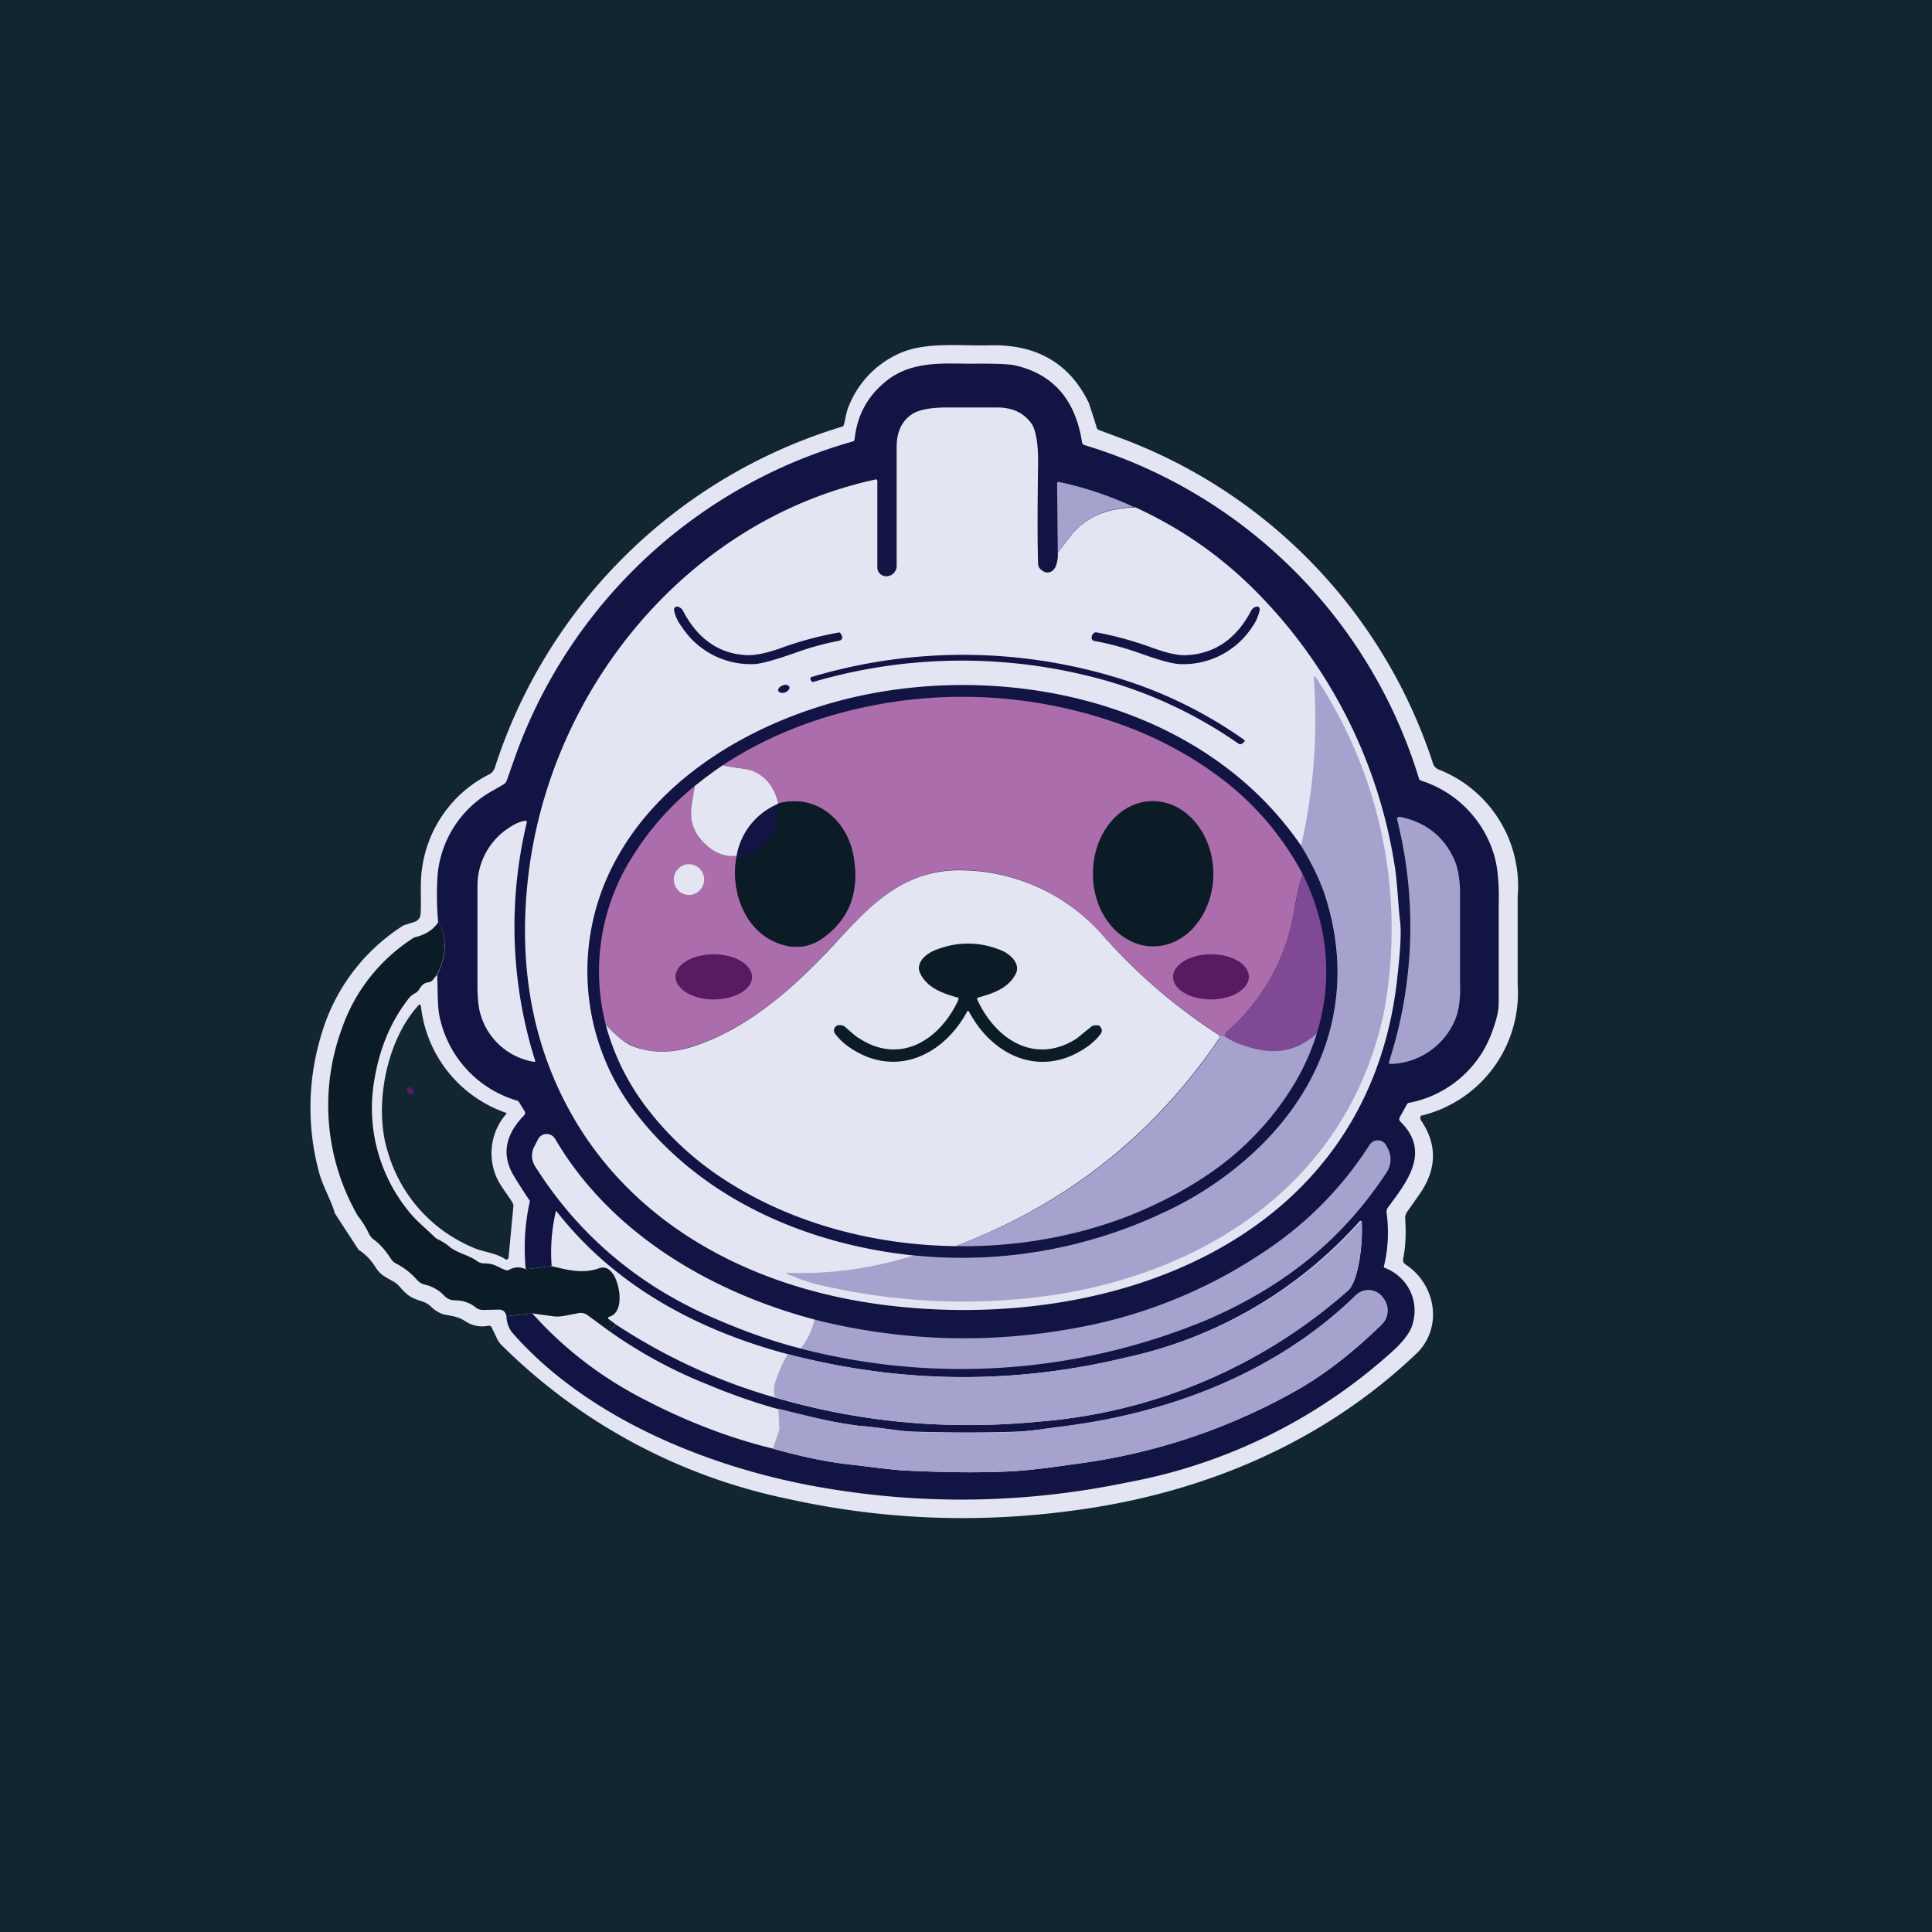
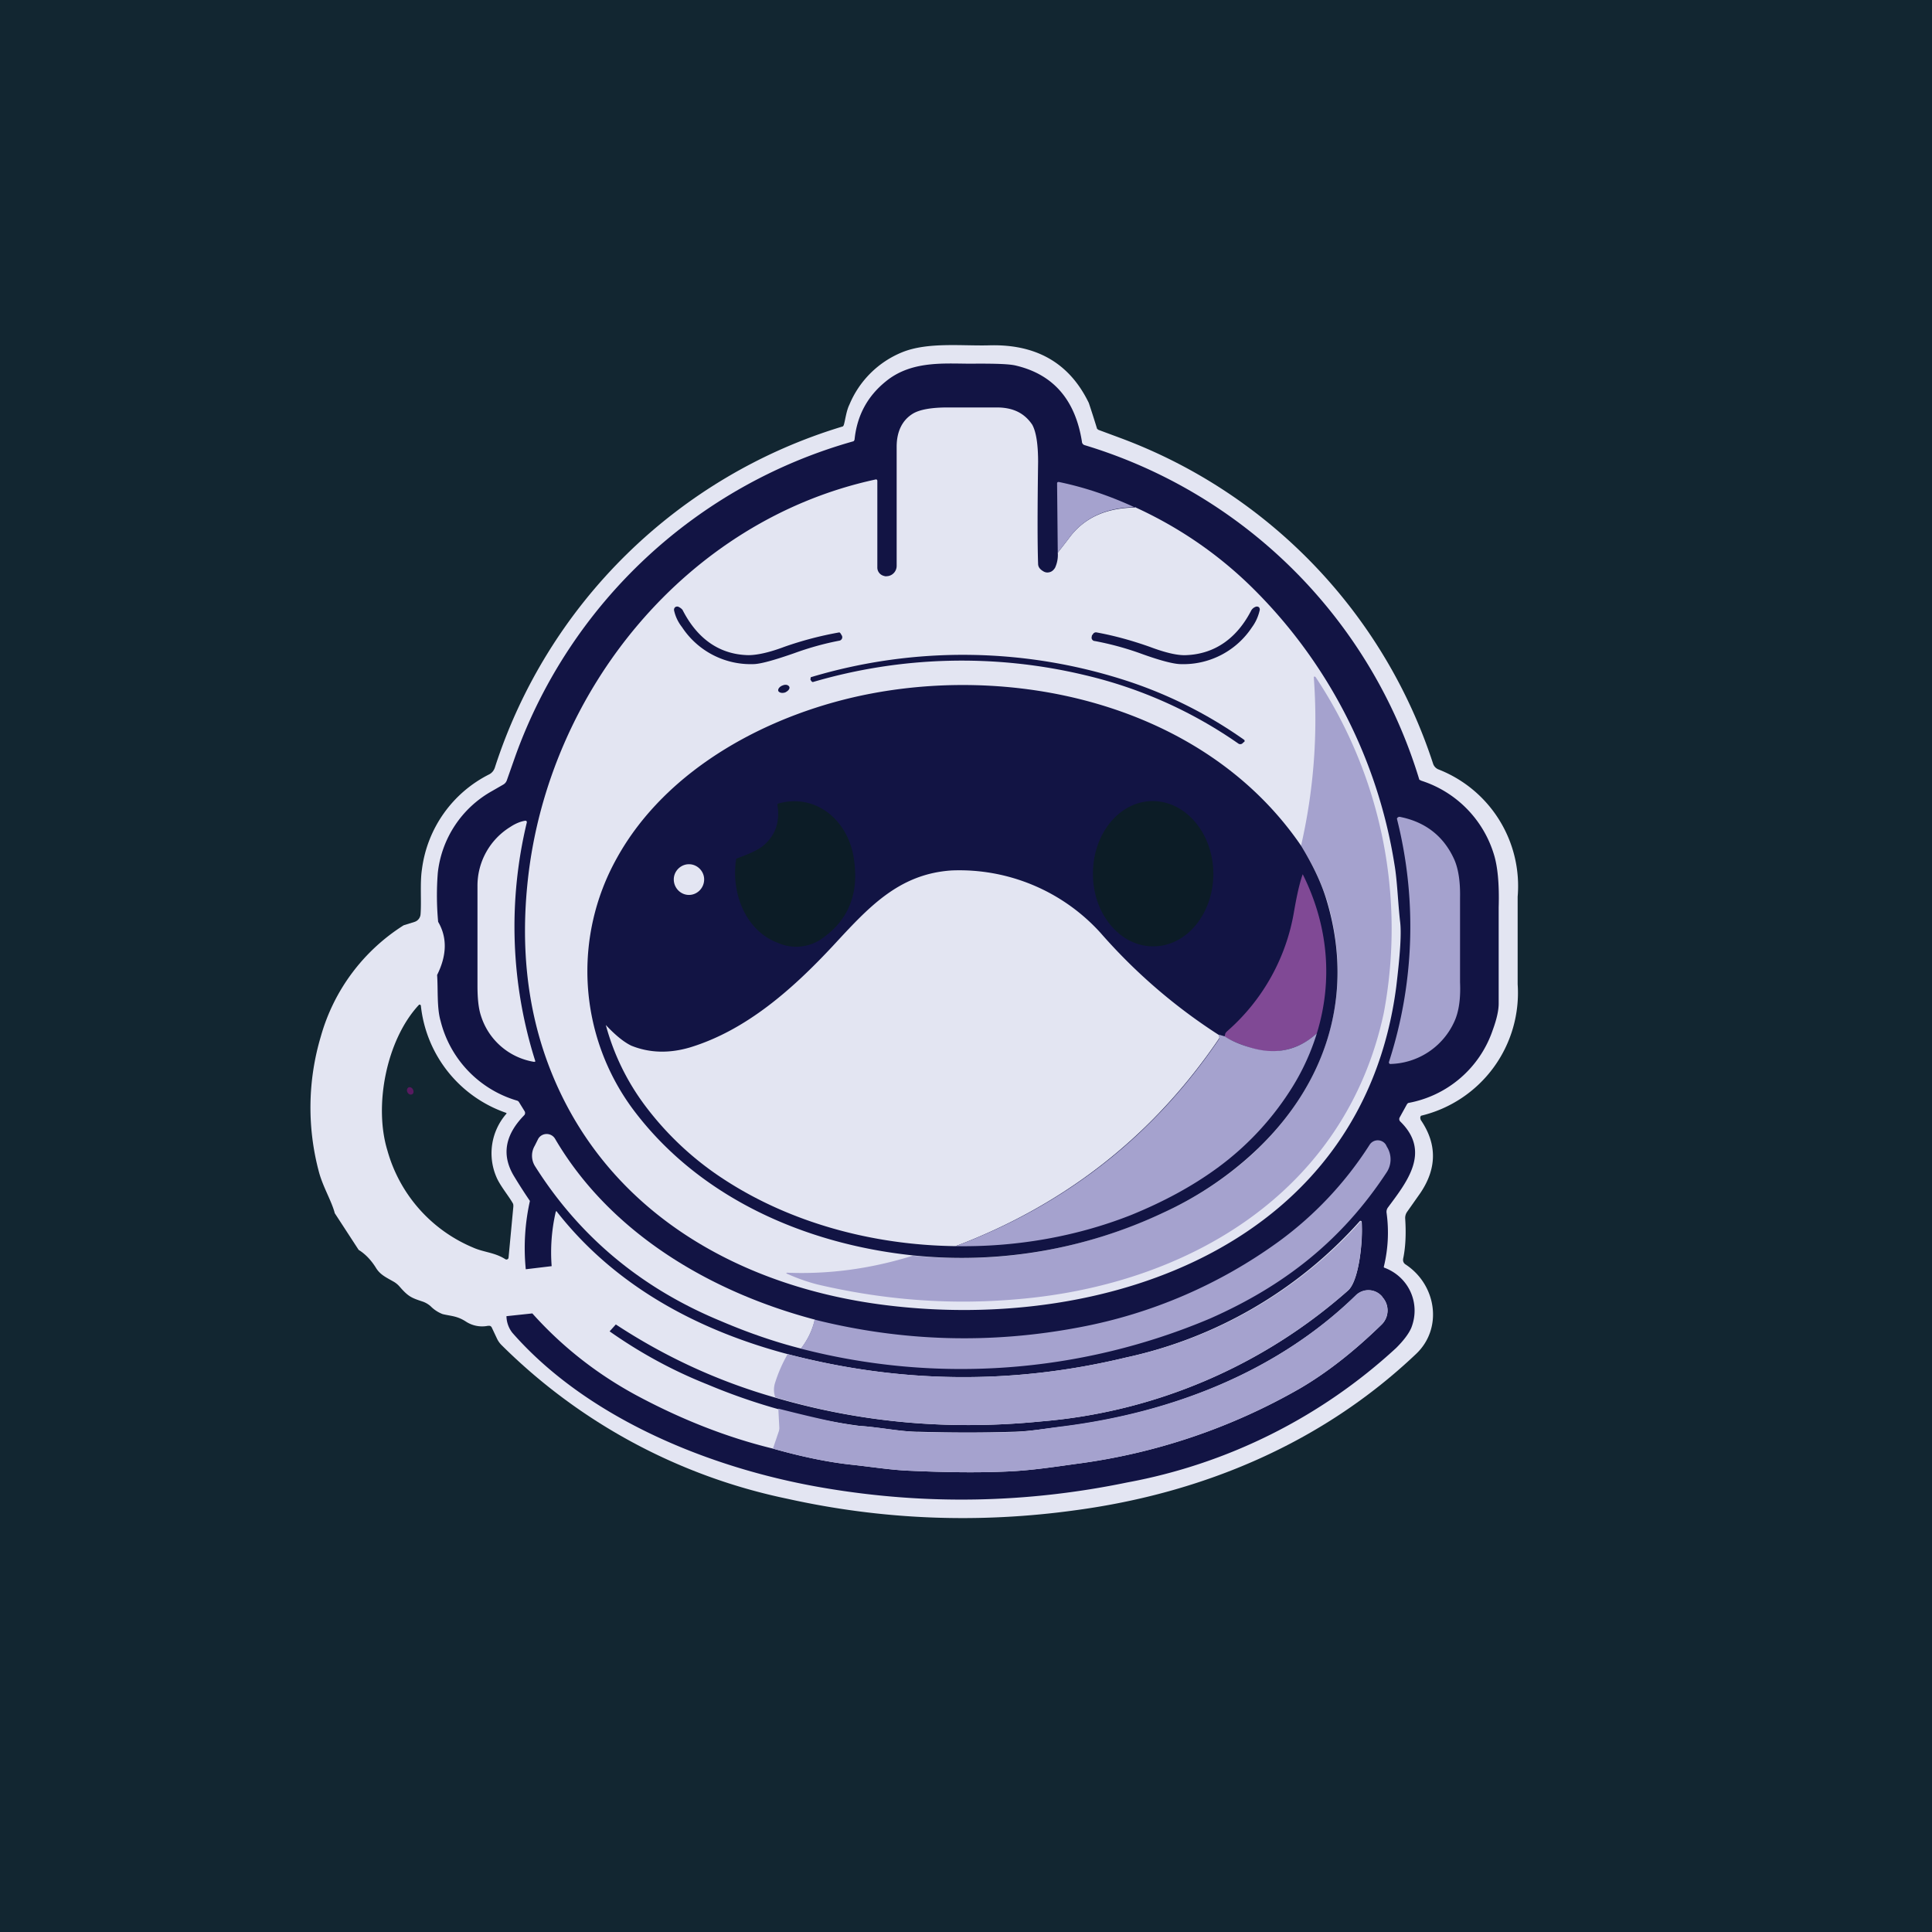
<svg xmlns="http://www.w3.org/2000/svg" width="56" height="56" viewBox="0 0 56 56">
  <path fill="#122631" d="M0 0h56v56H0z" />
  <path d="M40.67 36.5a.15.15 0 0 0 .07.15c.9.59 1.09 1.86.3 2.6-2.72 2.58-6.16 4.02-9.83 4.52-2.86.4-5.66.28-8.4-.33a16.5 16.5 0 0 1-8.28-4.46.67.67 0 0 1-.12-.17l-.16-.34a.1.1 0 0 0-.05-.04h-.06a.86.86 0 0 1-.63-.12c-.26-.17-.43-.16-.68-.22a.98.98 0 0 1-.35-.23.7.7 0 0 0-.22-.13c-.33-.11-.42-.14-.68-.44a.67.67 0 0 0-.17-.14c-.23-.13-.38-.2-.5-.38-.14-.23-.3-.4-.48-.52a.1.1 0 0 1-.04-.03l-.69-1.06v-.01c-.1-.36-.33-.73-.45-1.16a7.21 7.21 0 0 1 .05-3.95 5.6 5.6 0 0 1 2.4-3.22l.32-.1a.25.25 0 0 0 .17-.22c.03-.36-.02-.91.04-1.3a3.59 3.59 0 0 1 1.96-2.76c.07-.04.12-.1.15-.18a15.2 15.2 0 0 1 10.09-9.9.1.1 0 0 0 .03-.05c.04-.13.07-.4.16-.58a2.8 2.8 0 0 1 1.53-1.52c.74-.3 1.73-.18 2.51-.2 1.3-.04 2.31.45 2.9 1.67a32.43 32.43 0 0 1 .24.75l.04.03.62.23a15.04 15.04 0 0 1 9.08 9.45.27.27 0 0 0 .15.16 3.63 3.63 0 0 1 2.3 3.69v2.54a3.66 3.66 0 0 1-2.8 3.81.09.09 0 0 0-.02.08l.01.04c.48.7.47 1.41-.01 2.12l-.38.54a.31.31 0 0 0-.06.2c.03.45.01.84-.06 1.17Z" fill="#E3E5F2" />
  <path d="m14.68 38.15.75-.08c.85.95 1.85 1.74 2.99 2.36 1.3.7 2.63 1.23 3.99 1.56.85.24 1.63.4 2.32.47.62.07 1.12.15 1.63.17 1.09.05 2.05.06 2.88.02.67-.03 1.38-.14 1.96-.22a17.57 17.57 0 0 0 6.47-2.18c.79-.46 1.58-1.08 2.38-1.86a.57.57 0 0 0 .03-.78l-.02-.03a.52.52 0 0 0-.76-.03c-2.29 2.22-5.34 3.4-8.48 3.8-.62.07-.97.14-1.45.15-.85.03-1.77.03-2.74 0-.55 0-1.12-.13-1.72-.17a17.27 17.27 0 0 1-4.4-1.2c-1.01-.4-1.96-.92-2.84-1.54l.18-.2c1.43.94 2.97 1.65 4.62 2.12 2.53.74 5.1.95 7.71.69a15.31 15.31 0 0 0 8.9-3.8c.32-.3.43-1.48.39-1.98a.03.03 0 0 0-.02-.03.03.03 0 0 0-.04.01 12.69 12.69 0 0 1-6.78 3.95c-3.28.79-6.54.75-9.8-.1-2.6-.69-5-1.97-6.69-4.13v-.01h-.02a.02.02 0 0 0-.01.01 5.23 5.23 0 0 0-.12 1.58l-.75.09a6.24 6.24 0 0 1 .12-1.98 15.69 15.69 0 0 1-.45-.7c-.42-.68-.22-1.27.29-1.79a.1.1 0 0 0 0-.12l-.16-.26a.1.1 0 0 0-.06-.04 3.22 3.22 0 0 1-2.21-2.31c-.11-.38-.07-.9-.1-1.33.28-.56.3-1.08.03-1.54a8.3 8.3 0 0 1-.01-1.42 3.1 3.1 0 0 1 1.57-2.37l.33-.19a.23.23 0 0 0 .1-.12l.25-.71a14.62 14.62 0 0 1 9.8-9.12.09.09 0 0 0 .03-.05c.07-.69.37-1.25.9-1.68.8-.66 1.84-.5 2.65-.52.57 0 .95.01 1.14.06 1.08.26 1.71 1 1.9 2.2a.11.11 0 0 0 .07.1 14.52 14.52 0 0 1 9.71 9.7l.06.03a3.23 3.23 0 0 1 2.1 2.13c.11.35.16.86.14 1.54v2.79c0 .2-.06.46-.17.76a3.19 3.19 0 0 1-2.45 2.12.13.13 0 0 0-.04.04l-.21.38a.1.1 0 0 0 .02.12c.9.88.18 1.76-.36 2.49a.21.21 0 0 0-.04.15 4.17 4.17 0 0 1-.08 1.57c0 .02.02.03.03.03.7.27 1.04 1.03.77 1.73-.07.17-.22.37-.44.59a15.7 15.7 0 0 1-7.8 3.9c-2.9.6-5.82.66-8.77.16-3.27-.55-6.86-2-9.05-4.5a.8.8 0 0 1-.17-.48Z" fill="#121444" />
  <path d="m30.66 16.02.31-.4c.43-.6 1.07-.9 1.95-.91 1.22.56 2.31 1.3 3.26 2.21a14.44 14.44 0 0 1 4.24 8.14c.08.46.1 1.1.16 1.63.05.36 0 1-.11 1.92-.97 7.41-8.31 10.03-14.8 9.22-4.34-.54-8.24-2.8-9.8-7.04-.59-1.61-.78-3.37-.57-5.29.6-5.5 4.62-10.42 10.07-11.6a.05.05 0 0 1 .04 0 .05.05 0 0 1 .02.05v2.51a.25.25 0 0 0 .18.23c.03.01.07.02.1.01h.02a.3.3 0 0 0 .26-.3v-3.45c0-.44.16-.77.47-.96.2-.12.54-.18 1.02-.18h1.41c.47 0 .8.16 1.03.5.11.2.17.55.17 1.08-.02 1.4-.02 2.39 0 2.95 0 .1.06.17.17.23.06.03.12.03.18.01.06-.02.1-.06.14-.12a.88.88 0 0 0 .08-.44Z" fill="#E3E5F2" />
  <path d="M32.92 14.7c-.88.01-1.52.32-1.95.92l-.31.4-.02-2.02V14a.04.04 0 0 1 .04-.03h.01c.73.15 1.48.4 2.23.75Z" fill="#A5A2CE" />
  <path d="M24.33 18.57c-.42.08-.86.2-1.3.36-.6.21-1 .32-1.2.32a2.38 2.38 0 0 1-2.06-1.07c-.11-.14-.19-.3-.23-.48a.1.1 0 0 1 .03-.1.1.1 0 0 1 .1-.01c.04.02.1.06.12.1.4.78 1.02 1.28 1.9 1.3.24 0 .59-.07 1.04-.24a10.13 10.13 0 0 1 1.6-.42.1.1 0 0 1 .04.04l.03.05a.1.1 0 0 1 0 .1.1.1 0 0 1-.07.05ZM31.72 18.58a.1.1 0 0 1-.08-.1l.01-.06.03-.04a.1.1 0 0 1 .1-.05c.55.1 1.07.25 1.55.42.45.17.8.25 1.04.24.87-.03 1.5-.52 1.9-1.3a.25.25 0 0 1 .12-.1.1.1 0 0 1 .1.01.1.1 0 0 1 .02.1c-.04.17-.11.33-.22.48a2.38 2.38 0 0 1-2.06 1.07c-.2 0-.6-.1-1.2-.32a8.6 8.6 0 0 0-1.3-.35ZM36.04 21.52l-.03.03a.1.1 0 0 1-.12 0 12.93 12.93 0 0 0-4.44-1.98 15.32 15.32 0 0 0-7.89.2.08.08 0 0 1-.05-.04l-.02-.03.01-.07a15.33 15.33 0 0 1 9.27.14 12.75 12.75 0 0 1 3.3 1.68.06.06 0 0 1 0 .05l-.03.02Z" fill="#121444" />
  <path d="M26.48 36.4c2.5.24 4.92-.17 7.24-1.25a10 10 0 0 0 2.55-1.67c2.1-1.92 3.03-4.54 2.2-7.36a6.7 6.7 0 0 0-.76-1.6 16.34 16.34 0 0 0 .37-4.9.04.04 0 0 1 .05 0 13.18 13.18 0 0 1 1.98 9.74c-1.11 5.2-5.68 7.89-10.64 8.3-1.94.17-3.86.02-5.78-.43a5.6 5.6 0 0 1-.9-.32.03.03 0 0 1 .03-.02c1.23.05 2.45-.12 3.66-.5Z" fill="#A5A2CE" />
  <path d="M22.76 20.07c.08-.04.14-.1.12-.16-.03-.06-.11-.08-.2-.04-.08.03-.14.1-.12.16.03.05.11.07.2.04ZM37.71 24.51c.35.57.6 1.1.75 1.61.84 2.82-.08 5.44-2.2 7.36a10 10 0 0 1-2.54 1.67 13.7 13.7 0 0 1-7.24 1.24c-3.18-.33-6.25-1.7-8.15-4.26a6.72 6.72 0 0 1-.46-7.24c1.45-2.64 4.48-4.24 7.4-4.79 4.45-.84 9.73.45 12.44 4.41Z" fill="#121444" />
-   <path d="M37.76 25.34c-.09.25-.17.6-.25 1.07a5.9 5.9 0 0 1-1.94 3.49.16.16 0 0 0-.06.09l-.01.05-.17-.05a16.12 16.12 0 0 1-3.43-2.95 5.52 5.52 0 0 0-4.3-1.82c-1.57.1-2.45 1.12-3.47 2.2-1.15 1.24-2.5 2.44-4.13 2.93-.61.19-1.18.17-1.7-.05a2.34 2.34 0 0 1-.74-.59 6.2 6.2 0 0 1 .74-4.83 8.2 8.2 0 0 1 1.84-2.1 4.1 4.1 0 0 1-.07.42c-.11.55 0 .96.44 1.33.26.22.54.31.84.28l-.01.08c-.16.97.26 2.09 1.21 2.45.46.17.87.13 1.24-.11.81-.55 1.13-1.34.95-2.4-.18-1.06-1.09-1.83-2.18-1.54-.1-.47-.36-.78-.75-.95a1.75 1.75 0 0 0-.43-.08 3.87 3.87 0 0 1-.43-.08c.82-.54 1.75-.99 2.76-1.32a13.55 13.55 0 0 1 8.67.1c1.04.36 1.99.86 2.81 1.45a8.43 8.43 0 0 1 2.57 2.93Z" fill="#AB6DAC" />
-   <path d="M20.95 22.18c.15.04.3.06.43.08.2.02.34.05.43.08.4.17.64.48.75.95l-.03.02a2 2 0 0 0-1.18 1.5c-.3.03-.58-.06-.84-.28-.44-.38-.55-.78-.44-1.33l.07-.42c.25-.2.53-.41.81-.6Z" fill="#E3E5F2" />
  <path d="M21.34 24.89c.26-.1.54-.2.75-.35.38-.3.53-.71.44-1.23l.03-.02c1.09-.3 2 .48 2.18 1.54.18 1.06-.14 1.85-.95 2.4a1.3 1.3 0 0 1-1.24.1c-.95-.35-1.37-1.47-1.21-2.44ZM31.68 25.34c0 1.16.8 2.1 1.75 2.09.97 0 1.74-.95 1.74-2.11-.01-1.17-.8-2.1-1.76-2.1s-1.74.95-1.73 2.12Z" fill="#0C1C26" />
  <path d="M40.26 30.78a12.75 12.75 0 0 0 .23-7.05.08.08 0 0 1 .1-.05c.74.15 1.27.57 1.57 1.25.11.26.17.62.16 1.1v2.44c.02.46-.03.84-.16 1.13a2.09 2.09 0 0 1-1.87 1.24.05.05 0 0 1-.03-.06Z" fill="#A5A2CE" />
  <path d="M15.22 23.79a.04.04 0 0 1 .05.03v.02a12.9 12.9 0 0 0 .25 6.93h-.02l-.01.01a1.94 1.94 0 0 1-1.55-1.34c-.07-.21-.1-.5-.1-.87v-2.88a2 2 0 0 1 .95-1.72c.15-.1.3-.16.43-.18ZM19.97 25.94c.24 0 .44-.2.44-.45 0-.24-.2-.44-.44-.44s-.44.2-.44.44c0 .25.2.45.44.45ZM35.33 29.99c.02.06.02.1 0 .12-1.9 2.8-4.44 4.8-7.63 6.01-2.45-.03-4.8-.7-6.66-1.9a8.94 8.94 0 0 1-2.34-2.17 6.87 6.87 0 0 1-1.14-2.34c.28.3.53.5.74.6.52.21 1.09.23 1.7.05 1.64-.5 2.98-1.7 4.13-2.93 1.02-1.1 1.9-2.1 3.46-2.2a5.52 5.52 0 0 1 4.31 1.81A16.11 16.11 0 0 0 35.33 30Z" fill="#E3E5F2" />
  <path d="M38.17 29.95a1.9 1.9 0 0 1-1.98.4c-.3-.1-.53-.2-.7-.3l.02-.06c0-.04.03-.07.06-.1a5.9 5.9 0 0 0 1.94-3.48c.08-.46.16-.82.25-1.07.74 1.48.88 3.08.41 4.61Z" fill="#804995" />
-   <path d="m12.66 28.26-.12.15a.18.18 0 0 1-.11.06c-.26.03-.24.25-.4.32a.56.56 0 0 0-.19.16c-.5.64-.82 1.4-.97 2.25a4.73 4.73 0 0 0 .92 3.84c.27.35.46.48.77.78.04.04.08.08.13.1.14.07.25.14.32.2.22.2.59.26.81.43.06.04.13.07.2.07.33 0 .37.1.65.2a.13.13 0 0 0 .1-.02.5.5 0 0 1 .47-.01l.75-.09c.53.13.93.22 1.38.06.15-.05.27 0 .38.14.22.28.37 1.15-.1 1.27a.04.04 0 0 0 0 .07l.2.15-.18.2-.64-.47a.33.33 0 0 0-.25-.06l-.42.08c-.12.02-.23.03-.35.01l-.58-.08-.75.08c-.03-.13-.1-.19-.22-.19l-.48.01a.35.35 0 0 1-.2-.08c-.16-.13-.37-.2-.6-.2a.4.4 0 0 1-.3-.13 1.1 1.1 0 0 0-.55-.32.43.43 0 0 1-.24-.14c-.18-.2-.38-.36-.6-.47a.4.4 0 0 1-.17-.16c-.13-.2-.29-.4-.5-.55a.54.54 0 0 1-.15-.21 2.56 2.56 0 0 0-.3-.47 6.42 6.42 0 0 1-.48-5.37 5.1 5.1 0 0 1 2.12-2.7c.32-.07.55-.22.7-.45.25.46.24.98-.05 1.54ZM28.06 27.35c.33 0 .66.07.97.2.24.1.55.37.42.66-.2.41-.61.57-1.08.7a.06.06 0 0 0-.04.02.06.06 0 0 0 0 .05c.55 1.19 1.7 1.88 2.88 1.12l.42-.34a.18.18 0 0 1 .08-.04h.12c.02 0 .05.02.06.04l.04.06a.16.16 0 0 1-.03.15c-.1.14-.25.28-.43.4-1.3.88-2.7.25-3.39-1.06h-.01l-.01-.01h-.02v.01c-.7 1.3-2.1 1.94-3.4 1.06a1.8 1.8 0 0 1-.43-.4.17.17 0 0 1-.03-.15.16.16 0 0 1 .1-.1.24.24 0 0 1 .12 0c.03 0 .06.02.09.04.2.18.34.3.42.34 1.17.76 2.32.07 2.87-1.12v-.02a.06.06 0 0 0-.01-.05h-.03c-.46-.13-.87-.29-1.07-.7-.14-.3.17-.56.41-.66.32-.13.64-.2.98-.2Z" fill="#0C1C26" />
-   <path d="M20.68 28.97c.62 0 1.12-.29 1.12-.65 0-.36-.5-.66-1.11-.66-.61 0-1.11.29-1.11.65 0 .36.5.66 1.1.66ZM35.1 28.97c.61 0 1.1-.3 1.1-.66 0-.36-.49-.65-1.1-.65-.61 0-1.1.3-1.1.66 0 .36.5.65 1.1.65Z" fill="#581A60" />
  <path d="m12.13 29.14.02-.02h.02a.04.04 0 0 1 .03.04 3.7 3.7 0 0 0 2.48 3.1v.02a1.74 1.74 0 0 0-.29 1.84c.1.24.35.54.47.75.02.03.02.06.02.1l-.14 1.49a.06.06 0 0 1-.03.04.06.06 0 0 1-.06 0c-.31-.2-.63-.2-.94-.34a4.3 4.3 0 0 1-2.48-2.81c-.4-1.3-.03-3.2.9-4.21Z" fill="#122631" />
  <path d="M38.17 29.95a6.68 6.68 0 0 1-.68 1.51 8.38 8.38 0 0 1-2.2 2.39c-.75.55-1.6 1-2.51 1.37-1.57.62-3.32.93-5.08.9 3.19-1.2 5.74-3.2 7.64-6.01.01-.02 0-.06-.01-.12l.17.05c.16.11.4.22.7.31.75.24 1.41.11 1.97-.4Z" fill="#A5A2CE" />
  <path d="M11.81 31.66c.03.06.09.08.13.06.05-.02.06-.08.03-.14-.03-.06-.09-.08-.13-.06-.04.02-.06.09-.03.14Z" fill="#581A60" />
  <path d="M23.62 38.25c-.07.3-.2.58-.4.84-.71-.18-1.49-.44-2.33-.8-2.3-.95-4.1-2.45-5.39-4.5a.57.57 0 0 1 0-.58l.1-.2a.28.28 0 0 1 .24-.14.28.28 0 0 1 .25.14c1.6 2.73 4.5 4.44 7.53 5.24Z" fill="#E3E5F2" />
  <path d="M23.21 39.09c.2-.26.34-.54.4-.84 2.56.64 5.12.71 7.69.22a14.32 14.32 0 0 0 5.76-2.48 10.4 10.4 0 0 0 2.64-2.81.28.28 0 0 1 .47 0l.03.06a.68.68 0 0 1 0 .73c-1.31 2-3 3.31-5.13 4.25a18.54 18.54 0 0 1-11.86.87Z" fill="#A5A2CE" />
  <path d="M22.47 40.5a.67.67 0 0 1-.01-.4c.09-.29.21-.57.37-.85 3.26.85 6.52.89 9.8.1a12.69 12.69 0 0 0 6.82-3.96l.01.02v.01c.05.5-.06 1.68-.38 1.98a15.31 15.31 0 0 1-8.9 3.8c-2.6.26-5.18.05-7.71-.7Z" fill="#A5A2CE" />
  <path d="m22.4 42 .18-.53.01-.07-.03-.57c1.18.3 1.97.47 2.35.5.6.04 1.17.16 1.72.18.97.02 1.89.02 2.74 0 .48-.02.83-.09 1.45-.17 3.14-.4 6.2-1.57 8.48-3.8a.52.52 0 0 1 .76.04l.02.03a.58.58 0 0 1-.03.78c-.8.78-1.59 1.4-2.38 1.86a17.57 17.57 0 0 1-6.47 2.18c-.58.08-1.29.19-1.96.22-.83.04-1.8.03-2.88-.02-.5-.02-1.01-.1-1.63-.17-.69-.07-1.47-.23-2.32-.47Z" fill="#A5A2CE" />
</svg>